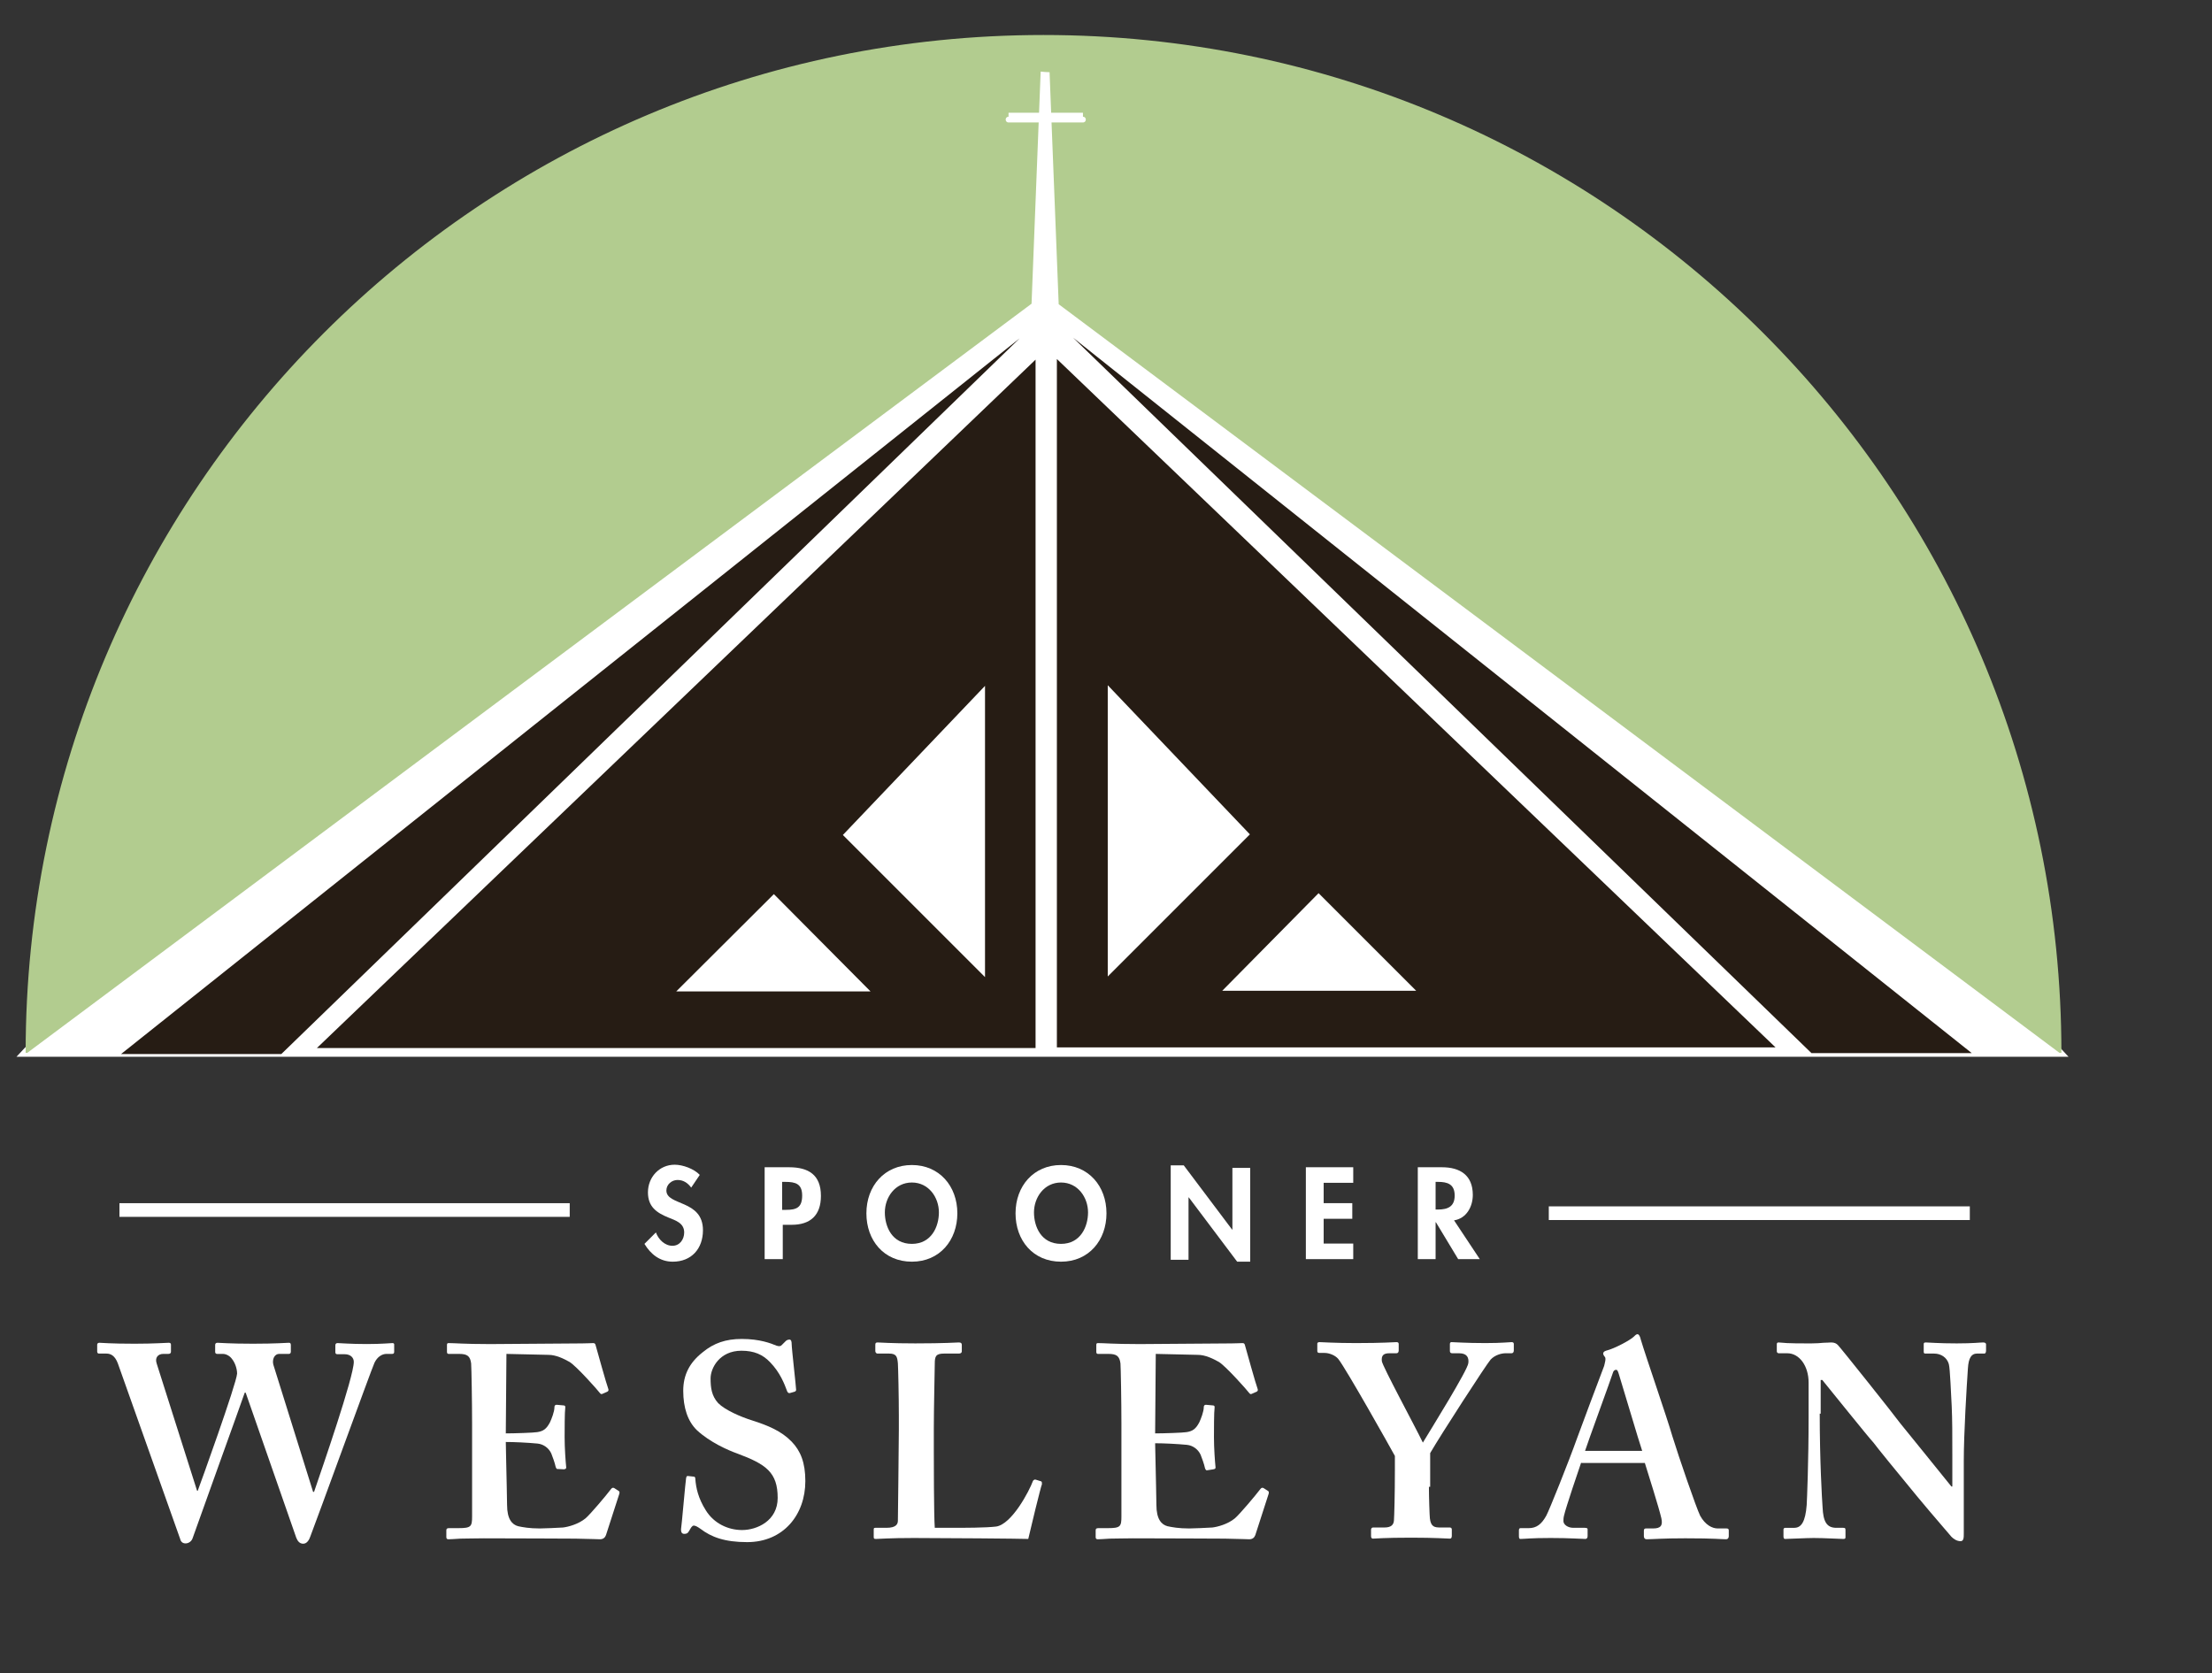
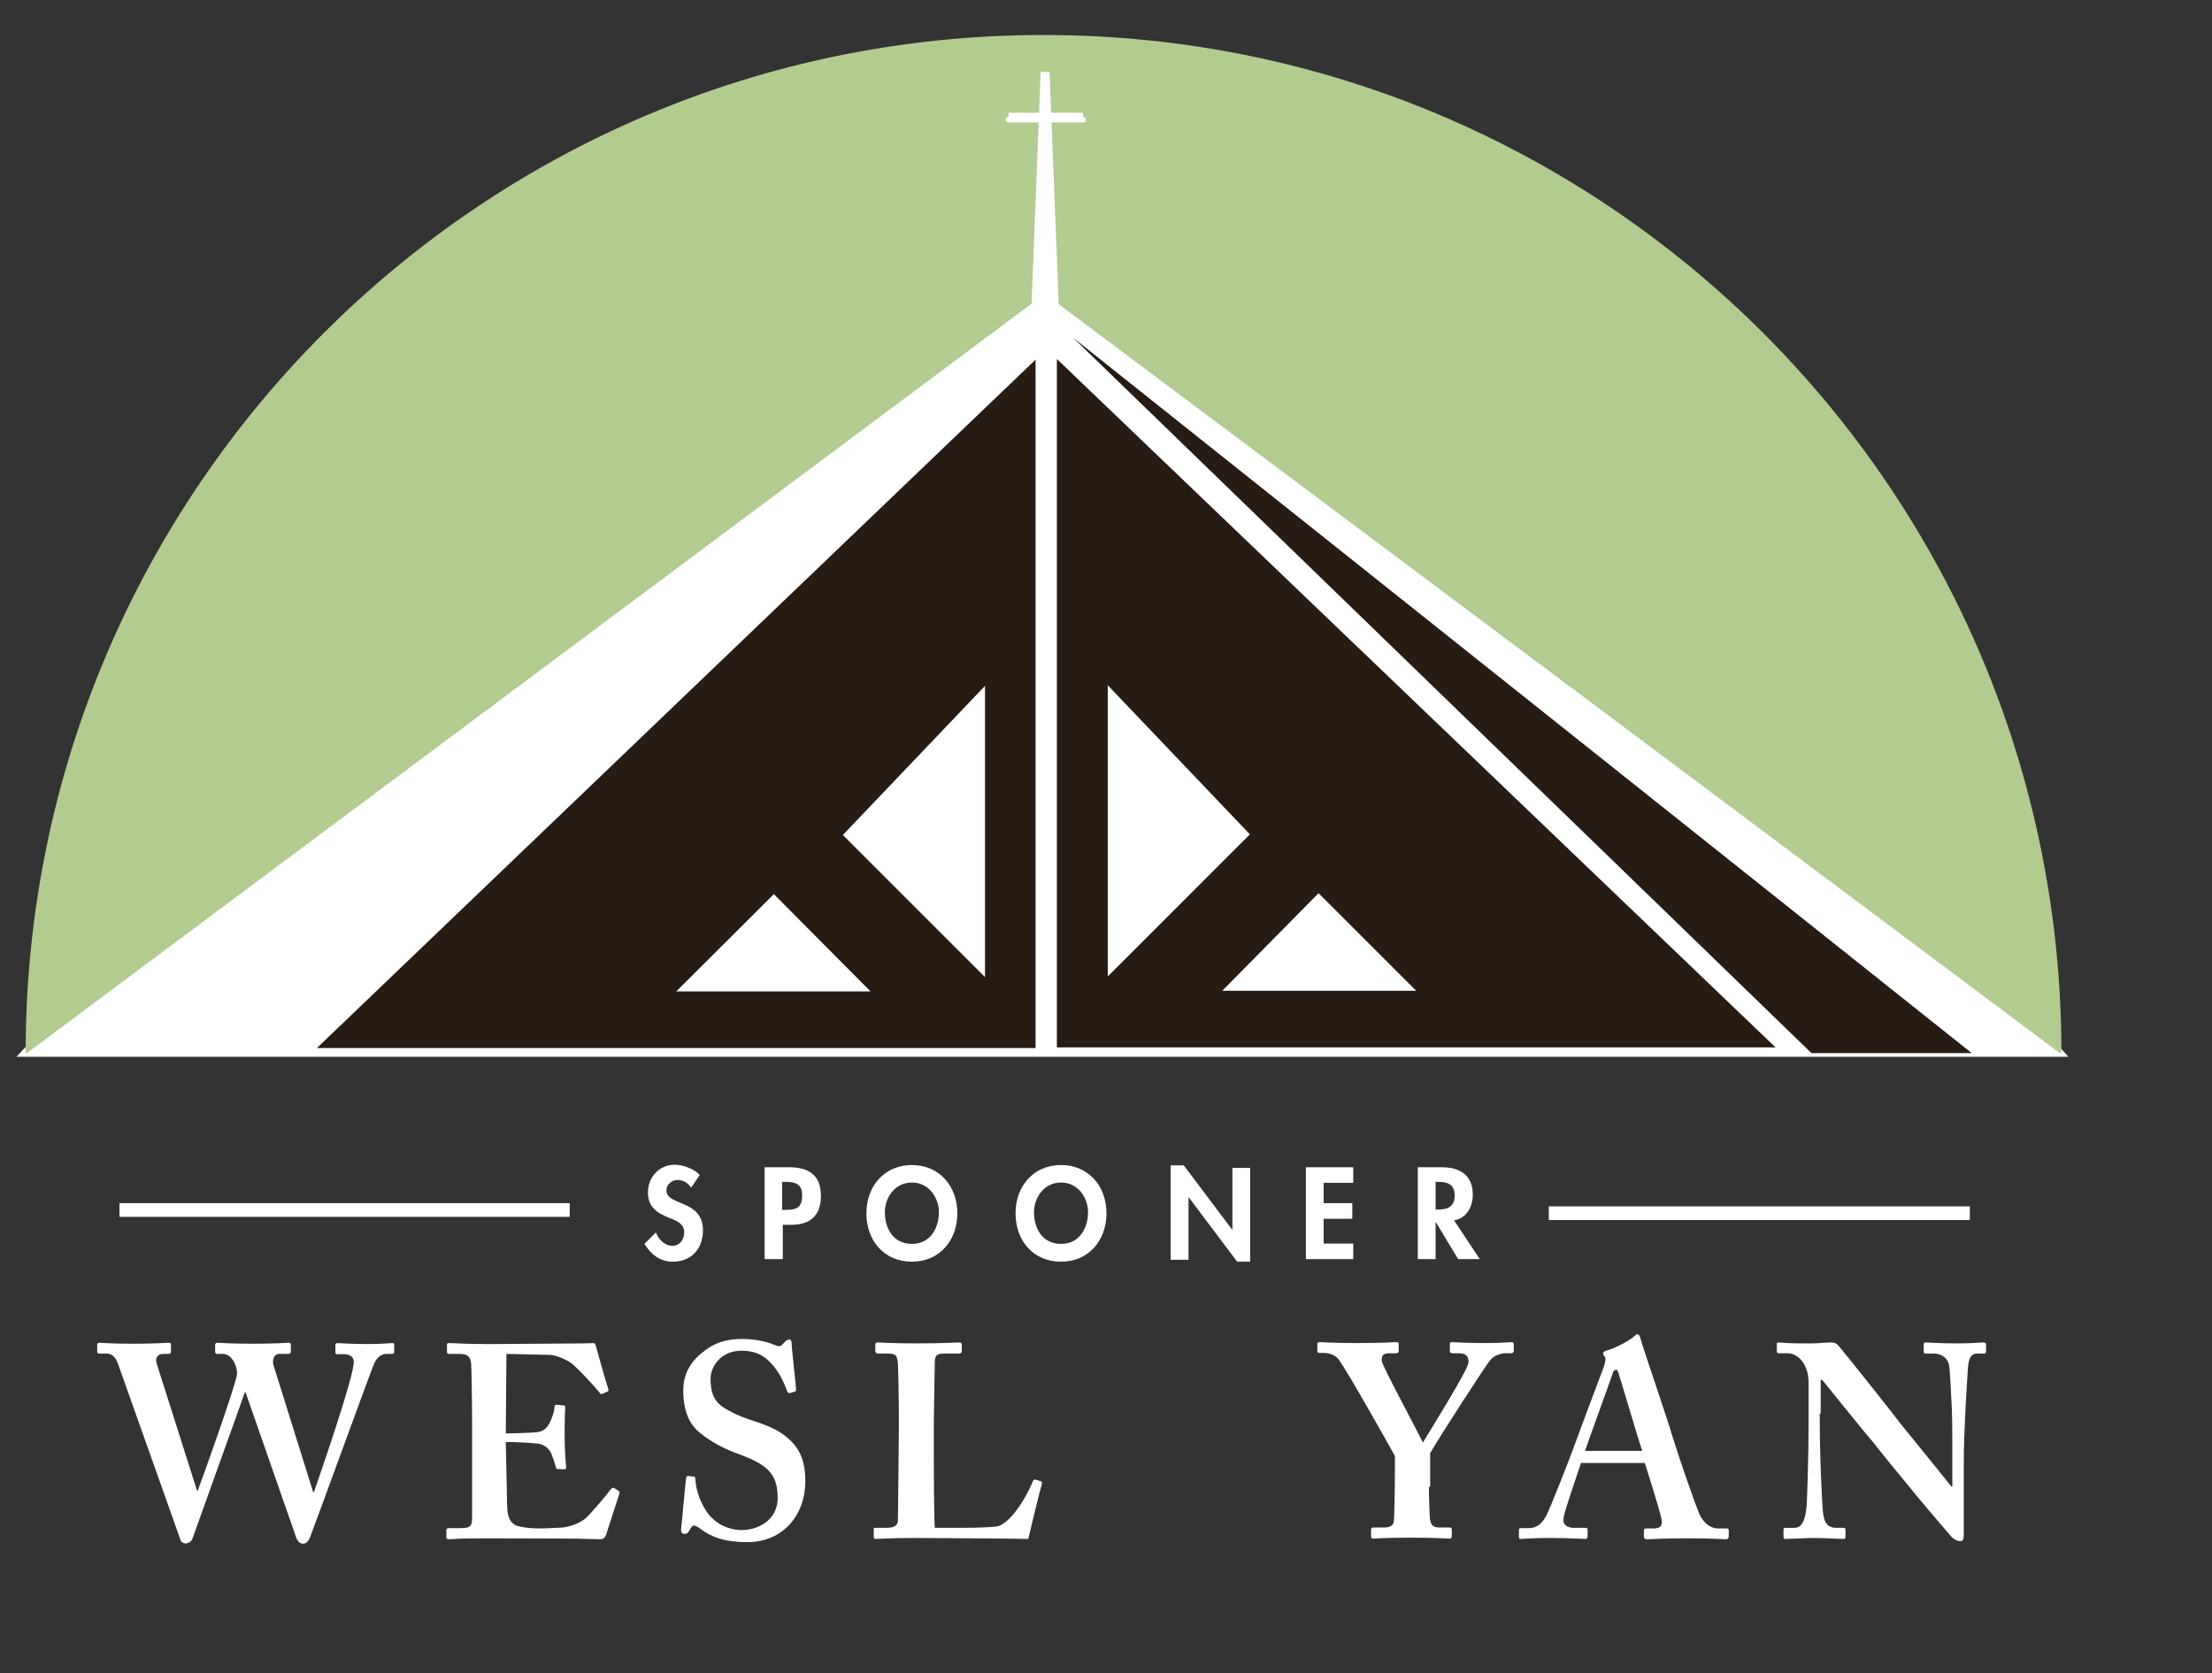
<svg xmlns="http://www.w3.org/2000/svg" version="1.1" x="0px" y="0px" width="556.5px" height="421px" viewBox="55.5 131.5 556.5 421" xml:space="preserve">
  <rect x="55.5" y="131.5" width="556.5" height="421" fill="#333333" stroke="none" />
  <switch>
    <g>
      <g id="Layer_3">
        <polygon fill="#FFFFFF" stroke="#FFFFFF" stroke-width="2" points="339.5,145.5 573.603,396.387 61.951,396.387 296.471,145.5         " />
      </g>
      <g id="Layer_1">
        <ellipse id="XMLID_218_" fill="none" cx="-108" cy="729.84" rx="9.6" ry="10.24" />
        <ellipse id="XMLID_219_" fill="none" cx="-132.24" cy="729.84" rx="9.6" ry="10.24" />
        <path id="XMLID_793_" fill="#429A95" d="M1717.76,1171.44c-0.64,0.319-0.8-0.16-1.119-0.48     c-0.32-0.399-0.641-0.56-0.721,0.16c0,0.24,0,0.479-0.319,0.479c-0.4,0-0.32-0.319-0.32-0.56c0-0.4,0-0.8,0-1.12     c0.08-0.4-0.24-1.04,0.16-1.2c0.56-0.239,1.2-0.159,1.76,0.08c0.48,0.24,0.8,0.72,0.48,1.2     C1717.28,1170.48,1717.36,1170.88,1717.76,1171.44L1717.76,1171.44z M1716.48,1169.2c-0.24,0-0.48,0-0.561,0.399     c0,0.32,0.08,0.48,0.4,0.48c0.319,0,0.64,0,0.64-0.4C1717.12,1169.2,1716.8,1169.2,1716.48,1169.2z" />
        <path id="XMLID_790_" fill="#429A95" d="M1709.68,1171.44c-0.64,0.239-0.88-0.08-1.119-0.4     c-0.08-0.16-0.24-0.4-0.48-0.32s-0.24,0.32-0.24,0.48c0,0.24-0.08,0.399-0.399,0.399c-0.32,0-0.32-0.239-0.32-0.479     c0-0.4,0-0.8,0-1.12c0-1.36,0.4-1.68,1.76-1.28c0.641,0.16,1.04,0.88,0.641,1.36     C1709.12,1170.56,1709.36,1170.96,1709.68,1171.44L1709.68,1171.44z M1708.96,1169.52c-0.08-0.399-0.399-0.319-0.64-0.399     c-0.32,0-0.48,0.16-0.4,0.479c0,0.48,0.32,0.32,0.641,0.32C1708.801,1170,1708.96,1169.84,1708.96,1169.52z" />
        <path id="XMLID_789_" fill="#429A95" d="M1693.84,1170v-0.08c0.08-0.4-0.24-1.12,0.16-1.2     c0.561-0.239,1.28-0.08,1.92-0.08c0.16,0,0.24,0.16,0.24,0.32s-0.16,0.24-0.32,0.24c-0.399,0.08-1.04-0.32-1.119,0.32     c0,0.399,0.64,0.159,0.959,0.239c0.16,0.08,0.32,0.16,0.24,0.32c0,0.16-0.08,0.32-0.319,0.32c-0.16,0-0.32,0-0.48,0     c-0.24,0-0.56-0.08-0.56,0.32c0,0.399,0.399,0.239,0.56,0.319c0.32,0.08,0.96-0.24,0.96,0.32c0,0.56-0.64,0.24-0.96,0.32     C1693.84,1171.601,1693.84,1171.521,1693.84,1170L1693.84,1170z" />
        <path id="XMLID_783_" fill="#429A95" d="M1704.24,1171.52c-0.72,0.16-1.12-0.159-0.96-1.039     c0-0.24,0-0.48,0-0.641c0-1.359,0.399-1.6,1.68-1.28c0.48,0.16,0.8,0.4,0.641,0.96c-0.16,0.721,0.88,2-0.88,2     C1704.561,1171.52,1704.48,1171.52,1704.24,1171.52L1704.24,1171.52z M1704.96,1169.52c0-0.319-0.24-0.319-0.479-0.399     c-0.24-0.08-0.561-0.08-0.641,0.24c-0.08,0.239,0.08,0.399,0.32,0.399C1704.56,1169.76,1704.8,1169.84,1704.96,1169.52     L1704.96,1169.52z M1704.561,1170.32c-0.24,0.08-0.561-0.08-0.641,0.24c-0.08,0.319,0.16,0.399,0.4,0.319     c0.24,0,0.64,0.08,0.72-0.319C1705.12,1170.4,1704.8,1170.4,1704.561,1170.32L1704.561,1170.32z" />
        <path id="XMLID_781_" fill="#429A95" d="M1711.28,1171.52c-0.32,0-0.4-0.159-0.32-0.399     c0.32-0.8,0.641-1.68,1.04-2.4c0.16-0.319,0.561-0.319,0.801,0c0.399,0.8,0.72,1.601,1.039,2.48c0.08,0.08,0.08,0.24-0.08,0.319     c-0.159,0-0.399,0.08-0.479,0c-0.64-0.8-1.2-0.88-1.84,0C1711.44,1171.52,1711.36,1171.52,1711.28,1171.52z" />
        <path id="XMLID_770_" fill="#429A95" d="M1718.88,1168.64c0.96-0.399,0.96,0.641,1.36,0.88     c0.48-0.239,0.4-1.279,1.359-0.959c-0.319,0.88-1.279,1.6-1.039,2.64c0,0.16-0.16,0.24-0.32,0.24s-0.32-0.08-0.32-0.24     C1720.16,1170.16,1719.28,1169.521,1718.88,1168.64L1718.88,1168.64z" />
        <path id="XMLID_769_" fill="#429A95" d="M1697.52,1170c0-0.32,0-0.64,0-0.96     c0-0.24-0.08-0.56,0.32-0.56s0.32,0.319,0.32,0.56c0,0.32,0,0.56,0,0.88c-0.08,0.72,0.08,1.12,0.88,0.96     c0.16,0,0.479-0.08,0.479,0.24c0,0.399-0.319,0.32-0.56,0.32C1697.52,1171.68,1697.52,1171.68,1697.52,1170z" />
        <path id="XMLID_768_" fill="#429A95" d="M1701.04,1170.08c0-0.4,0-0.8,0-1.12     c0-0.24,0.16-0.4,0.4-0.4c0.239,0,0.319,0.16,0.319,0.4c0,0.72,0,1.36,0,2.08c0,0.24,0,0.479-0.399,0.479     c-0.32,0-0.32-0.239-0.32-0.479C1701.04,1170.72,1701.04,1170.4,1701.04,1170.08z" />
        <path id="XMLID_767_" fill="#FFFFFF" d="M1716.48,1169.2c0.319,0,0.64,0,0.56,0.399     c-0.08,0.4-0.399,0.32-0.64,0.4c-0.32,0-0.48-0.08-0.4-0.48C1716,1169.2,1716.24,1169.2,1716.48,1169.2z" />
        <path id="XMLID_766_" fill="#FFFFFF" d="M1708.96,1169.52c0,0.32-0.24,0.4-0.479,0.4     c-0.24,0-0.561,0.08-0.641-0.32c0-0.319,0.08-0.479,0.4-0.479C1708.56,1169.2,1708.88,1169.2,1708.96,1169.52L1708.96,1169.52z" />
        <path id="XMLID_765_" fill="#D4EAD6" d="M1704.96,1169.52c-0.16,0.32-0.399,0.32-0.72,0.32     c-0.24,0-0.4-0.16-0.32-0.399c0.08-0.32,0.32-0.32,0.641-0.24C1704.721,1169.12,1704.96,1169.2,1704.96,1169.52L1704.96,1169.52z     " />
-         <path id="XMLID_764_" fill="#FFFFFF" d="M1704.561,1170.32c0.239,0,0.56,0,0.479,0.319     c-0.08,0.4-0.399,0.32-0.72,0.32c-0.24,0-0.48,0-0.4-0.32C1704,1170.24,1704.32,1170.4,1704.561,1170.32L1704.561,1170.32z" />
        <g id="XMLID_79_" transform="translate(-140.161,-126.616)">
          <path id="XMLID_266_" fill="#B2CC8F" d="      M458.191,266.923c-141.439,0-256.08,114.64-256.08,256.08h0.43L455.18,334.53l1.79-45.606h-7.578c-0.96,0-0.96-1.44,0-1.44      h7.636l0.445-11.359c0.801,0.08,1.6,0.159,2.239,0.159l0.44,11.2h7.96c0.96,0,0.96,1.44,0,1.44h-7.903l1.8,45.736      l251.755,188.344h0.51C714.273,381.563,599.632,266.923,458.191,266.923z" />
          <path id="XMLID_344_" fill="#261C14" d="M456.191,348.603l-180.8,173.2h180.8V348.603z       M443.473,430.682v73.281l-35.761-35.761L443.473,430.682z M390.352,483.082l24.32,24.481h-48.881L390.352,483.082z" />
-           <polygon id="XMLID_340_" fill="#261C14" points="226.112,523.323 266.432,523.323 452.192,343.243     " />
          <path id="XMLID_339_" fill="#261C14" d="M461.553,348.444v173.2h180.8L461.553,348.444z       M474.352,430.523l35.76,37.52l-35.76,35.76V430.523z M527.391,482.844l24.562,24.559h-48.801L527.391,482.844z" />
          <polygon id="XMLID_333_" fill="#261C14" points="691.712,523.083 651.392,523.083 465.633,343.083     " />
        </g>
        <g id="XMLID_84_" transform="translate(-140.161,-126.616)">
          <path id="XMLID_327_" fill="#FFFFFF" d="M369.552,556.924c-0.88-1.2-2-1.921-3.44-1.921      s-2.8,1.12-2.8,2.641c0,3.92,9.2,2.24,9.2,10c0,4.64-2.88,7.92-7.6,7.92c-3.2,0-5.52-1.84-7.12-4.48l2.88-2.88      c0.64,1.761,2.24,3.36,4.16,3.36c1.84,0,2.96-1.6,2.96-3.36c0-2.399-2.24-3.04-4-3.76c-2.96-1.2-5.12-2.72-5.12-6.32      c0-3.84,2.88-6.96,6.72-6.96c2.08,0,4.88,1.04,6.32,2.561L369.552,556.924L369.552,556.924z" />
          <path id="XMLID_324_" fill="#FFFFFF" d="M392.512,574.924h-4.48v-23.12h6.16      c4.88,0,8,1.92,8,7.199c0,4.881-2.64,7.28-7.36,7.28h-2.24v8.64L392.512,574.924z M392.512,562.523h0.88      c2.64,0,4.08-0.561,4.08-3.6c0-2.961-1.68-3.44-4.24-3.44h-0.8v7.04H392.512z" />
          <path id="XMLID_321_" fill="#FFFFFF" d="M425.072,575.563c-7.04,0-11.44-5.36-11.44-12.16      c0-6.88,4.56-12.16,11.44-12.16s11.44,5.28,11.44,12.16C436.512,570.123,432.112,575.563,425.072,575.563z M425.072,555.643      c-4.24,0-6.8,3.76-6.8,7.52c0,3.521,1.76,7.92,6.8,7.92c4.96,0,6.8-4.399,6.8-7.92      C431.872,559.403,429.312,555.643,425.072,555.643z" />
          <path id="XMLID_318_" fill="#FFFFFF" d="M462.593,575.563c-7.04,0-11.44-5.36-11.44-12.16      c0-6.88,4.56-12.16,11.44-12.16c6.88,0,11.439,5.28,11.439,12.16C474.032,570.123,469.633,575.563,462.593,575.563z       M462.593,555.643c-4.24,0-6.801,3.76-6.801,7.52c0,3.521,1.761,7.92,6.801,7.92c4.96,0,6.8-4.399,6.8-7.92      C469.392,559.403,466.832,555.643,462.593,555.643z" />
          <path id="XMLID_316_" fill="#FFFFFF" d="M490.192,551.323h3.28l12.16,16.16h0.079v-15.521      h4.48v23.601h-3.28l-12.16-16.16h-0.08v15.68h-4.479V551.323L490.192,551.323z" />
          <path id="XMLID_314_" fill="#FFFFFF" d="M528.672,555.724v5.12h7.2v3.92h-7.2v6.239h7.44      v3.921h-11.92v-23.12h11.92v3.92H528.672L528.672,555.724z" />
          <path id="XMLID_311_" fill="#FFFFFF" d="M567.952,574.924h-5.439l-5.601-9.28h-0.08v9.28      h-4.479v-23.12h6.08c4.56,0,7.76,2,7.76,6.96c0,2.96-1.6,5.92-4.72,6.399L567.952,574.924z M556.832,562.443h0.561      c2.479,0,4.24-0.72,4.24-3.52c0-2.881-1.841-3.44-4.16-3.44h-0.641V562.443z" />
          <rect id="XMLID_310_" x="225.712" y="560.844" fill="#FFFFFF" width="113.28" height="3.439" />
          <rect id="XMLID_309_" x="585.312" y="561.643" fill="#FFFFFF" width="105.92" height="3.439" />
          <g id="XMLID_161_">
            <path id="XMLID_307_" fill="#FFFFFF" d="M225.312,601.163c-0.72-1.92-1.76-2.479-2.88-2.479       h-1.92c-0.24,0-0.4-0.24-0.4-0.48v-1.76c0-0.32,0.24-0.479,0.56-0.479c0.56,0,2.64,0.239,8.88,0.239       c4.96,0,7.92-0.239,8.56-0.239c0.4,0,0.56,0.159,0.56,0.479v1.76c0,0.32-0.16,0.561-0.64,0.561h-1.28       c-1.36,0-2.16,0.96-1.68,2.399l10.16,32l0.16,0.08c0.56-1.439,9.76-26.96,9.92-29.52c0-1.28-0.56-2.8-1.28-3.681       c-0.56-0.8-1.52-1.279-2.32-1.279h-1.44c-0.24,0-0.48-0.16-0.48-0.48v-1.76c0-0.32,0.16-0.56,0.56-0.56       c0.56,0,3.04,0.239,8.96,0.239c5.84,0,8.48-0.239,9.04-0.239c0.4,0,0.48,0.239,0.48,0.64v1.6c0,0.32-0.16,0.561-0.48,0.561       h-2.4c-1.36,0-1.84,1.52-1.52,2.72l10,32h0.24c2.08-6.08,10-28.96,10-32.72c0-0.96-0.72-1.92-2.32-1.92h-1.84       c-0.4,0-0.48-0.24-0.48-0.561v-1.68c0-0.32,0.16-0.561,0.56-0.561c0.72,0,3.04,0.24,7.36,0.24c3.84,0,5.92-0.24,6.48-0.24       c0.24,0,0.4,0.16,0.4,0.32v1.84c0,0.32-0.08,0.561-0.48,0.561h-1.44c-1.12,0-2.32,0.72-3.04,2.239       c-0.72,1.521-14.8,40.32-16.16,43.761c-0.24,0.72-0.8,1.76-1.76,1.76c-0.96,0-1.44-0.72-1.76-1.521l-12.72-36.479h-0.24       c-0.64,1.92-12.88,35.84-13.12,36.64c-0.24,0.721-0.96,1.28-1.76,1.28c-0.72,0-1.2-0.4-1.36-1.12L225.312,601.163       L225.312,601.163z" />
            <path id="XMLID_305_" fill="#FFFFFF" d="M322.992,625.003       c0.08,3.761,0.24,10.561,0.24,11.761c0,3.6,1.28,4.96,2.8,5.359c1.12,0.24,2.8,0.561,5.44,0.561c1.28,0,4.4-0.16,5.84-0.24       c1.28-0.16,3.84-0.8,5.68-2.32c1.28-1.12,5.12-5.68,6.4-7.359c0.24-0.32,0.48-0.4,0.8-0.24l1.12,0.72       c0.24,0.16,0.24,0.32,0.16,0.721l-3.36,10.399c-0.24,0.64-0.72,1.04-1.52,1.04c-0.32,0-1.84-0.08-6.16-0.16       c-4.4,0-11.52-0.08-23.04-0.08c-2.56,0-4.4,0.08-5.92,0.08c-1.36,0.08-2.32,0.16-2.96,0.16c-0.4,0-0.56-0.16-0.56-0.56v-1.681       c0-0.399,0.16-0.56,0.72-0.56h2.32c3.2,0,3.44-0.4,3.44-2.96v-16.48v-6.8c0-5.68-0.16-14.24-0.24-15.2       c-0.24-1.84-0.96-2.399-3.04-2.399h-2.64c-0.24,0-0.4-0.16-0.4-0.48v-1.76c0-0.32,0.08-0.48,0.4-0.48c1.52,0,4,0.24,9.68,0.24       h1.92c3.04,0,18.96-0.16,22-0.16c1.12,0,2.4-0.08,2.8-0.08c0.32,0,0.48,0.16,0.56,0.4c0.24,0.88,2.88,10.32,3.2,11.04       c0.16,0.4,0.08,0.64-0.24,0.8l-1.28,0.561c-0.24,0.08-0.4,0-0.64-0.32c-0.24-0.4-5.92-6.8-7.6-7.76       c-1.44-0.8-3.36-1.761-5.28-1.761l-10.56-0.239l-0.16,20c2.08,0,7.04-0.16,7.92-0.32c1.52-0.24,2.32-0.8,3.2-2.479       c0.4-0.881,1.12-2.641,1.12-3.841c0-0.399,0.24-0.56,0.56-0.56l1.76,0.16c0.24,0,0.48,0.16,0.4,0.56       c-0.16,1.12-0.16,5.681-0.16,7.44c0,2.8,0.24,6.08,0.4,7.6c0,0.32-0.16,0.4-0.56,0.48l-1.52-0.08       c-0.24,0.08-0.4-0.08-0.56-0.48c-0.24-1.12-0.8-2.64-1.12-3.439c-0.64-1.36-1.92-2.32-3.44-2.48c-2.48-0.24-5.84-0.399-8-0.399       L322.992,625.003L322.992,625.003z" />
            <path id="XMLID_303_" fill="#FFFFFF" d="M370.192,629.643c0.24,0,0.4,0.16,0.4,0.56       c0.16,2.24,0.72,4.88,2.64,7.92c2.08,3.36,5.68,4.96,9.12,4.96c3.76,0,8.96-2.319,8.96-8.079c0-6.4-2.88-8.48-10.24-11.2       c-2.24-0.8-6.8-2.8-10.08-5.84c-2.32-2.24-3.44-5.681-3.44-9.921c0-3.92,1.52-7.039,4.88-9.68c2.8-2.32,5.84-3.359,9.84-3.359       c4.56,0,7.36,1.119,8.72,1.68c0.72,0.24,1.12,0.16,1.44-0.24l0.88-0.88c0.24-0.24,0.56-0.4,0.96-0.4s0.56,0.4,0.56,1.12       c0,1.12,1.12,10.8,1.12,11.521c0,0.24-0.16,0.399-0.4,0.479l-1.12,0.32c-0.24,0.08-0.56,0-0.72-0.4       c-0.72-1.92-1.76-4.72-4.32-7.359c-1.84-1.92-4-2.88-7.2-2.88c-5.52,0-7.76,4.399-7.76,6.96c0,2.319,0.24,4.399,1.92,6.239       c1.76,1.761,5.68,3.44,8.48,4.32c4,1.28,7.36,2.64,10,5.36c2.24,2.319,3.44,5.279,3.44,9.92c0,8.479-5.52,15.36-14.64,15.36       c-5.68,0-9.04-1.28-11.76-3.36c-0.8-0.561-1.28-0.8-1.68-0.8s-0.72,0.56-1.12,1.279c-0.4,0.721-0.72,0.801-1.28,0.801       s-0.8-0.4-0.8-1.12c0.16-0.801,1.12-12.08,1.28-12.88c0.08-0.4,0.16-0.561,0.4-0.561L370.192,629.643L370.192,629.643z" />
            <path id="XMLID_301_" fill="#FFFFFF" d="M457.633,630.844       c0.159,0.159,0.159,0.239,0.159,0.72c-0.239,0.4-3.04,11.92-3.439,13.76c-1.76-0.08-21.76-0.24-28.8-0.24       c-6.24,0-8.72,0.24-9.52,0.24c-0.56,0-0.56-0.16-0.56-0.64v-1.601c0-0.399,0-0.56,0.4-0.56h2.8c2.48,0,2.88-0.96,2.88-1.84       c0-1.28,0.24-18.561,0.24-22.72v-3.841c0-4.399-0.16-11.76-0.24-12.96c-0.16-1.76-0.4-2.479-2.24-2.479h-2.88       c-0.4,0-0.56-0.4-0.56-0.641v-1.6c0-0.4,0.16-0.56,0.56-0.56c0.72,0,3.2,0.239,9.52,0.239c7.44,0,10.4-0.239,10.96-0.239       c0.56,0,0.72,0.239,0.72,0.64v1.6c0,0.24-0.16,0.561-0.72,0.561h-3.76c-2.08,0-2.32,0.72-2.32,2.56       c0,0.96-0.24,11.36-0.24,16.16v5.92c0,1.28,0,16.16,0.24,19.2h3.84c3.84,0,8.88,0,11.6-0.32c3.92-0.56,8.32-8.88,9.28-11.52       c0.239-0.24,0.399-0.4,0.8-0.24L457.633,630.844L457.633,630.844z" />
-             <path id="XMLID_168_" fill="#FFFFFF" d="M486.352,625.003       c0.08,3.761,0.24,10.561,0.24,11.761c0,3.6,1.279,4.96,2.8,5.359c1.12,0.24,2.8,0.561,5.439,0.561c1.28,0,4.4-0.16,5.84-0.24       c1.28-0.16,3.841-0.8,5.681-2.32c1.279-1.12,5.12-5.68,6.399-7.359c0.24-0.32,0.48-0.4,0.801-0.24l1.119,0.72       c0.24,0.16,0.24,0.32,0.16,0.721l-3.359,10.399c-0.24,0.64-0.721,1.04-1.521,1.04c-0.32,0-1.84-0.08-6.16-0.16       c-4.399,0-11.52-0.08-23.04-0.08c-2.56,0-4.399,0.08-5.92,0.08c-1.359,0.08-2.319,0.16-2.96,0.16c-0.399,0-0.56-0.16-0.56-0.56       v-1.681c0-0.399,0.16-0.56,0.72-0.56h2.32c3.2,0,3.439-0.4,3.439-2.96v-16.48v-6.8c0-5.68-0.16-14.24-0.239-15.2       c-0.24-1.84-0.96-2.399-3.04-2.399h-2.641c-0.239,0-0.399-0.16-0.399-0.48v-1.76c0-0.32,0.08-0.48,0.399-0.48       c1.521,0,4,0.24,9.681,0.24h1.92c3.04,0,18.96-0.16,22-0.16c1.12,0,2.399-0.08,2.8-0.08c0.32,0,0.479,0.16,0.56,0.4       c0.24,0.88,2.88,10.32,3.2,11.04c0.16,0.4,0.08,0.64-0.24,0.8l-1.279,0.561c-0.24,0.08-0.4,0-0.641-0.32       c-0.239-0.4-5.92-6.8-7.6-7.76c-1.44-0.8-3.36-1.761-5.28-1.761l-10.56-0.239l-0.16,20c2.08,0,7.04-0.16,7.92-0.32       c1.521-0.24,2.32-0.8,3.2-2.479c0.399-0.881,1.12-2.641,1.12-3.841c0-0.399,0.239-0.56,0.56-0.56l1.76,0.16       c0.24,0,0.48,0.16,0.4,0.56c-0.16,1.12-0.16,5.681-0.16,7.44c0,2.8,0.24,6.08,0.4,7.6c0,0.32-0.16,0.4-0.561,0.48l-1.52,0.239       c-0.24,0.08-0.4-0.079-0.561-0.479c-0.239-1.12-0.8-2.64-1.12-3.44c-0.64-1.359-1.92-2.319-3.439-2.479       c-2.48-0.24-5.84-0.4-8-0.4L486.352,625.003L486.352,625.003z" />
            <path id="XMLID_166_" fill="#FFFFFF" d="M555.152,632.203c0,2.641,0.16,7.2,0.24,7.92       c0.24,2.24,1.279,2.32,2.72,2.32h2.32c0.319,0,0.479,0.24,0.479,0.48v1.6c0,0.479-0.16,0.72-0.479,0.72       c-0.8,0-3.521-0.24-9.76-0.24c-6.801,0-9.04,0.24-9.601,0.24c-0.32,0-0.479-0.24-0.479-0.64v-1.601       c0-0.239,0.159-0.56,0.479-0.56h2.88c1.76,0,2.32-0.72,2.4-1.76c0.08-0.96,0.24-6.4,0.24-12.88v-3.36       c-1.12-2.08-12.32-22-14.24-24.4c-0.8-0.96-2.32-1.52-3.44-1.52h-1.279c-0.4,0-0.561-0.16-0.561-0.48v-1.84       c0-0.239,0.16-0.399,0.561-0.399c0.56,0,3.92,0.239,9.119,0.239c7.04,0,9.521-0.239,10.24-0.239c0.4,0,0.561,0.16,0.561,0.479       v1.601c0,0.399-0.16,0.72-0.561,0.72h-1.76c-1.521,0-2.08,0.56-1.92,2c0.16,1.28,8.479,16.64,10.32,20.479       c2.319-3.84,11.279-18.239,11.439-20c0.16-1.279-0.24-2.479-2.32-2.479h-1.76c-0.399,0-0.56-0.24-0.56-0.561v-1.76       c0-0.32,0.16-0.479,0.399-0.479c0.721,0,3.601,0.239,8.48,0.239c4.399,0,5.92-0.239,6.64-0.239c0.4,0,0.561,0.16,0.561,0.479       v1.601c0,0.399-0.16,0.72-0.561,0.72h-1.52c-0.96,0-2.641,0.399-3.761,1.6c-1.119,1.28-12.56,18.96-15.199,23.521v8.479       H555.152z" />
            <path id="XMLID_163_" fill="#FFFFFF" d="M593.473,626.043       c-0.561,1.601-3.92,11.521-4.32,13.36c-0.16,0.561-0.16,1.12-0.16,1.44c0,0.88,1.12,1.68,2.48,1.68h2.88       c0.56,0,0.72,0.16,0.72,0.32v1.76c0,0.399-0.16,0.72-0.56,0.72c-0.96,0-3.841-0.24-8.721-0.24c-5.12,0-6.64,0.24-7.6,0.24       c-0.4,0-0.4-0.399-0.4-0.88v-1.28c0-0.399,0.16-0.56,0.4-0.56h2.08c1.92,0,3.2-0.96,4.399-3.12       c0.721-1.28,5.681-13.68,7.761-19.52c0.479-1.36,6.08-16.32,6.8-18.16c0.16-0.721,0.56-1.92,0.16-2.32       c-0.24-0.24-0.4-0.64-0.4-0.8c0-0.24,0.16-0.561,0.72-0.721c2.24-0.56,6-2.64,6.88-3.439c0.4-0.4,0.721-0.72,1.04-0.72       c0.4,0,0.721,0.8,0.801,1.279c1.279,4.32,6.64,19.761,7.92,24.24c1.68,5.44,6.08,18.24,7.04,20.16       c1.279,2.32,3.04,3.2,4.399,3.2h2.24c0.4,0,0.56,0.16,0.56,0.479v1.44c0,0.399-0.159,0.8-0.72,0.8       c-1.28,0-2.64-0.24-10.24-0.24c-5.84,0-8.159,0.24-9.68,0.24c-0.56,0-0.72-0.4-0.72-0.8v-1.36c0-0.399,0.16-0.56,0.56-0.56       h1.761c1.92,0,2.479-0.721,2.079-2.561c-0.56-2.479-3.359-11.359-4.159-13.92h-16V626.043z M608.832,623.243       c-0.72-2-5.359-17.76-5.84-19.2c-0.24-0.8-0.399-1.279-0.72-1.279c-0.4,0-0.72,0.239-0.88,0.88       c-0.24,0.88-6.48,17.92-6.96,19.52h14.399V623.243z" />
            <path id="XMLID_162_" fill="#FFFFFF" d="M653.473,613.804c0,11.76,0.56,21.439,0.72,23.6       c0.16,3.44,0.96,5.12,3.44,5.12h1.76c0.56,0,0.56,0.24,0.56,0.64v1.601c0,0.399,0,0.56-0.56,0.56c-0.72,0-4.88-0.24-7.44-0.24       c-1.76,0-6.479,0.24-7.2,0.24c-0.239,0-0.399-0.16-0.399-0.64v-1.76c0-0.16,0.16-0.4,0.399-0.4h2.32       c1.76,0,2.8-1.521,3.12-5.76c0.08-1.28,0.48-10.96,0.48-22v-8.801c0-4.159-2.32-7.359-5.36-7.359h-2.24       c-0.24-0.08-0.399-0.24-0.399-0.48v-1.84c0-0.24,0.159-0.399,0.399-0.399c0.32,0,0.88,0.079,2.16,0.159s3.12,0.08,6.16,0.08       c1.2,0,2.24-0.08,3.04-0.16c0.88,0,1.52-0.079,1.92-0.079c0.8,0,1.28,0.239,1.68,0.64c0.721,0.72,14.24,17.68,15.68,19.68       c0.961,1.12,11.761,14.561,12.881,15.92h0.239v-7.199c0-6.08,0-9.521-0.159-13.04c-0.16-2.641-0.4-9.44-0.721-10.561       c-0.479-1.68-2-2.64-3.68-2.64h-2.24c-0.399,0-0.399-0.24-0.399-0.641v-1.6c0-0.4,0-0.56,0.56-0.56       c0.8,0,3.04,0.239,7.76,0.239c4.16,0,5.84-0.239,6.641-0.239c0.56,0,0.72,0.239,0.72,0.479v1.6c0,0.4-0.16,0.721-0.4,0.721       h-1.92c-1.359,0-2.08,1.12-2.24,3.68c-0.319,4.72-1.04,16.32-1.04,23.36v18.239c0,0.961,0,1.921-0.8,1.921       c-0.96,0-1.76-0.561-2.319-1.12c-0.561-0.721-4.32-4.96-8.561-10.08c-4.88-5.92-10.24-12.48-11.04-13.601       c-0.96-0.96-12.08-14.8-12.88-15.76h-0.4v8.48H653.473z" />
          </g>
        </g>
        <g id="g50" transform="translate(0.8,-112.6)">
			</g>
      </g>
      <g id="Layer_2">
        <line fill="none" stroke="#FFFFFF" stroke-width="2" x1="309.23" y1="160.867" x2="327.951" y2="160.867" />
      </g>
    </g>
  </switch>
</svg>